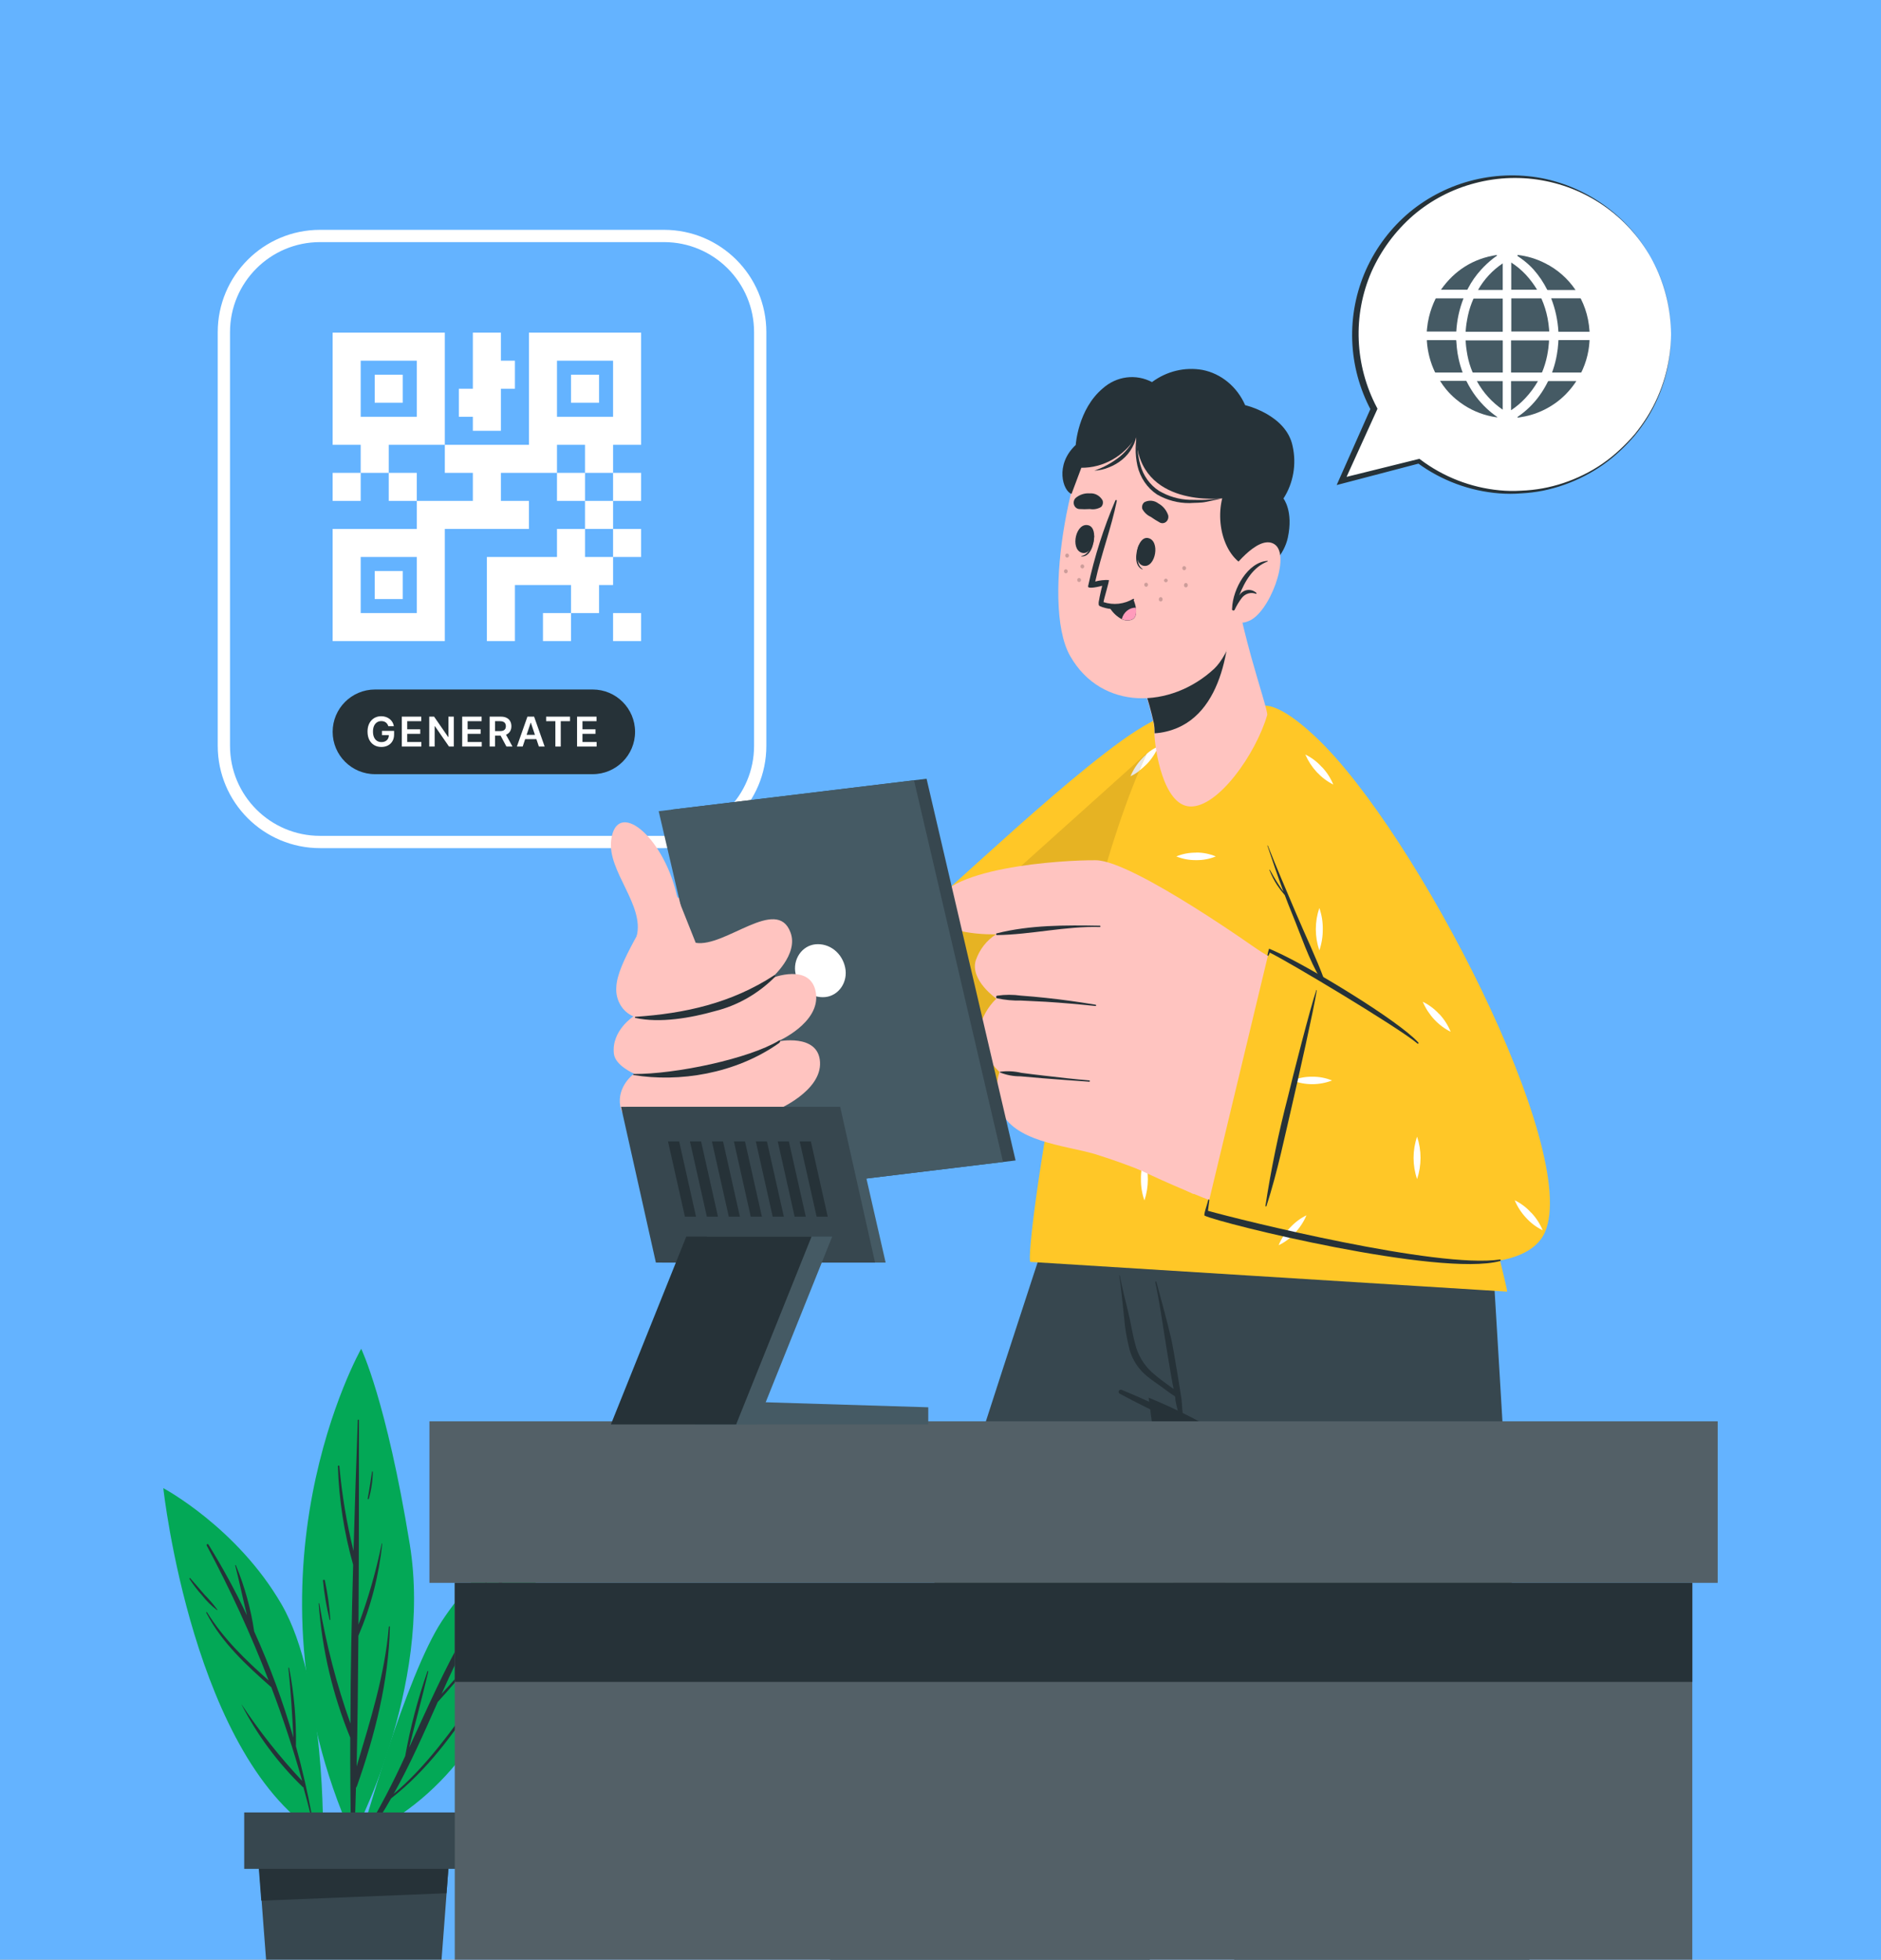
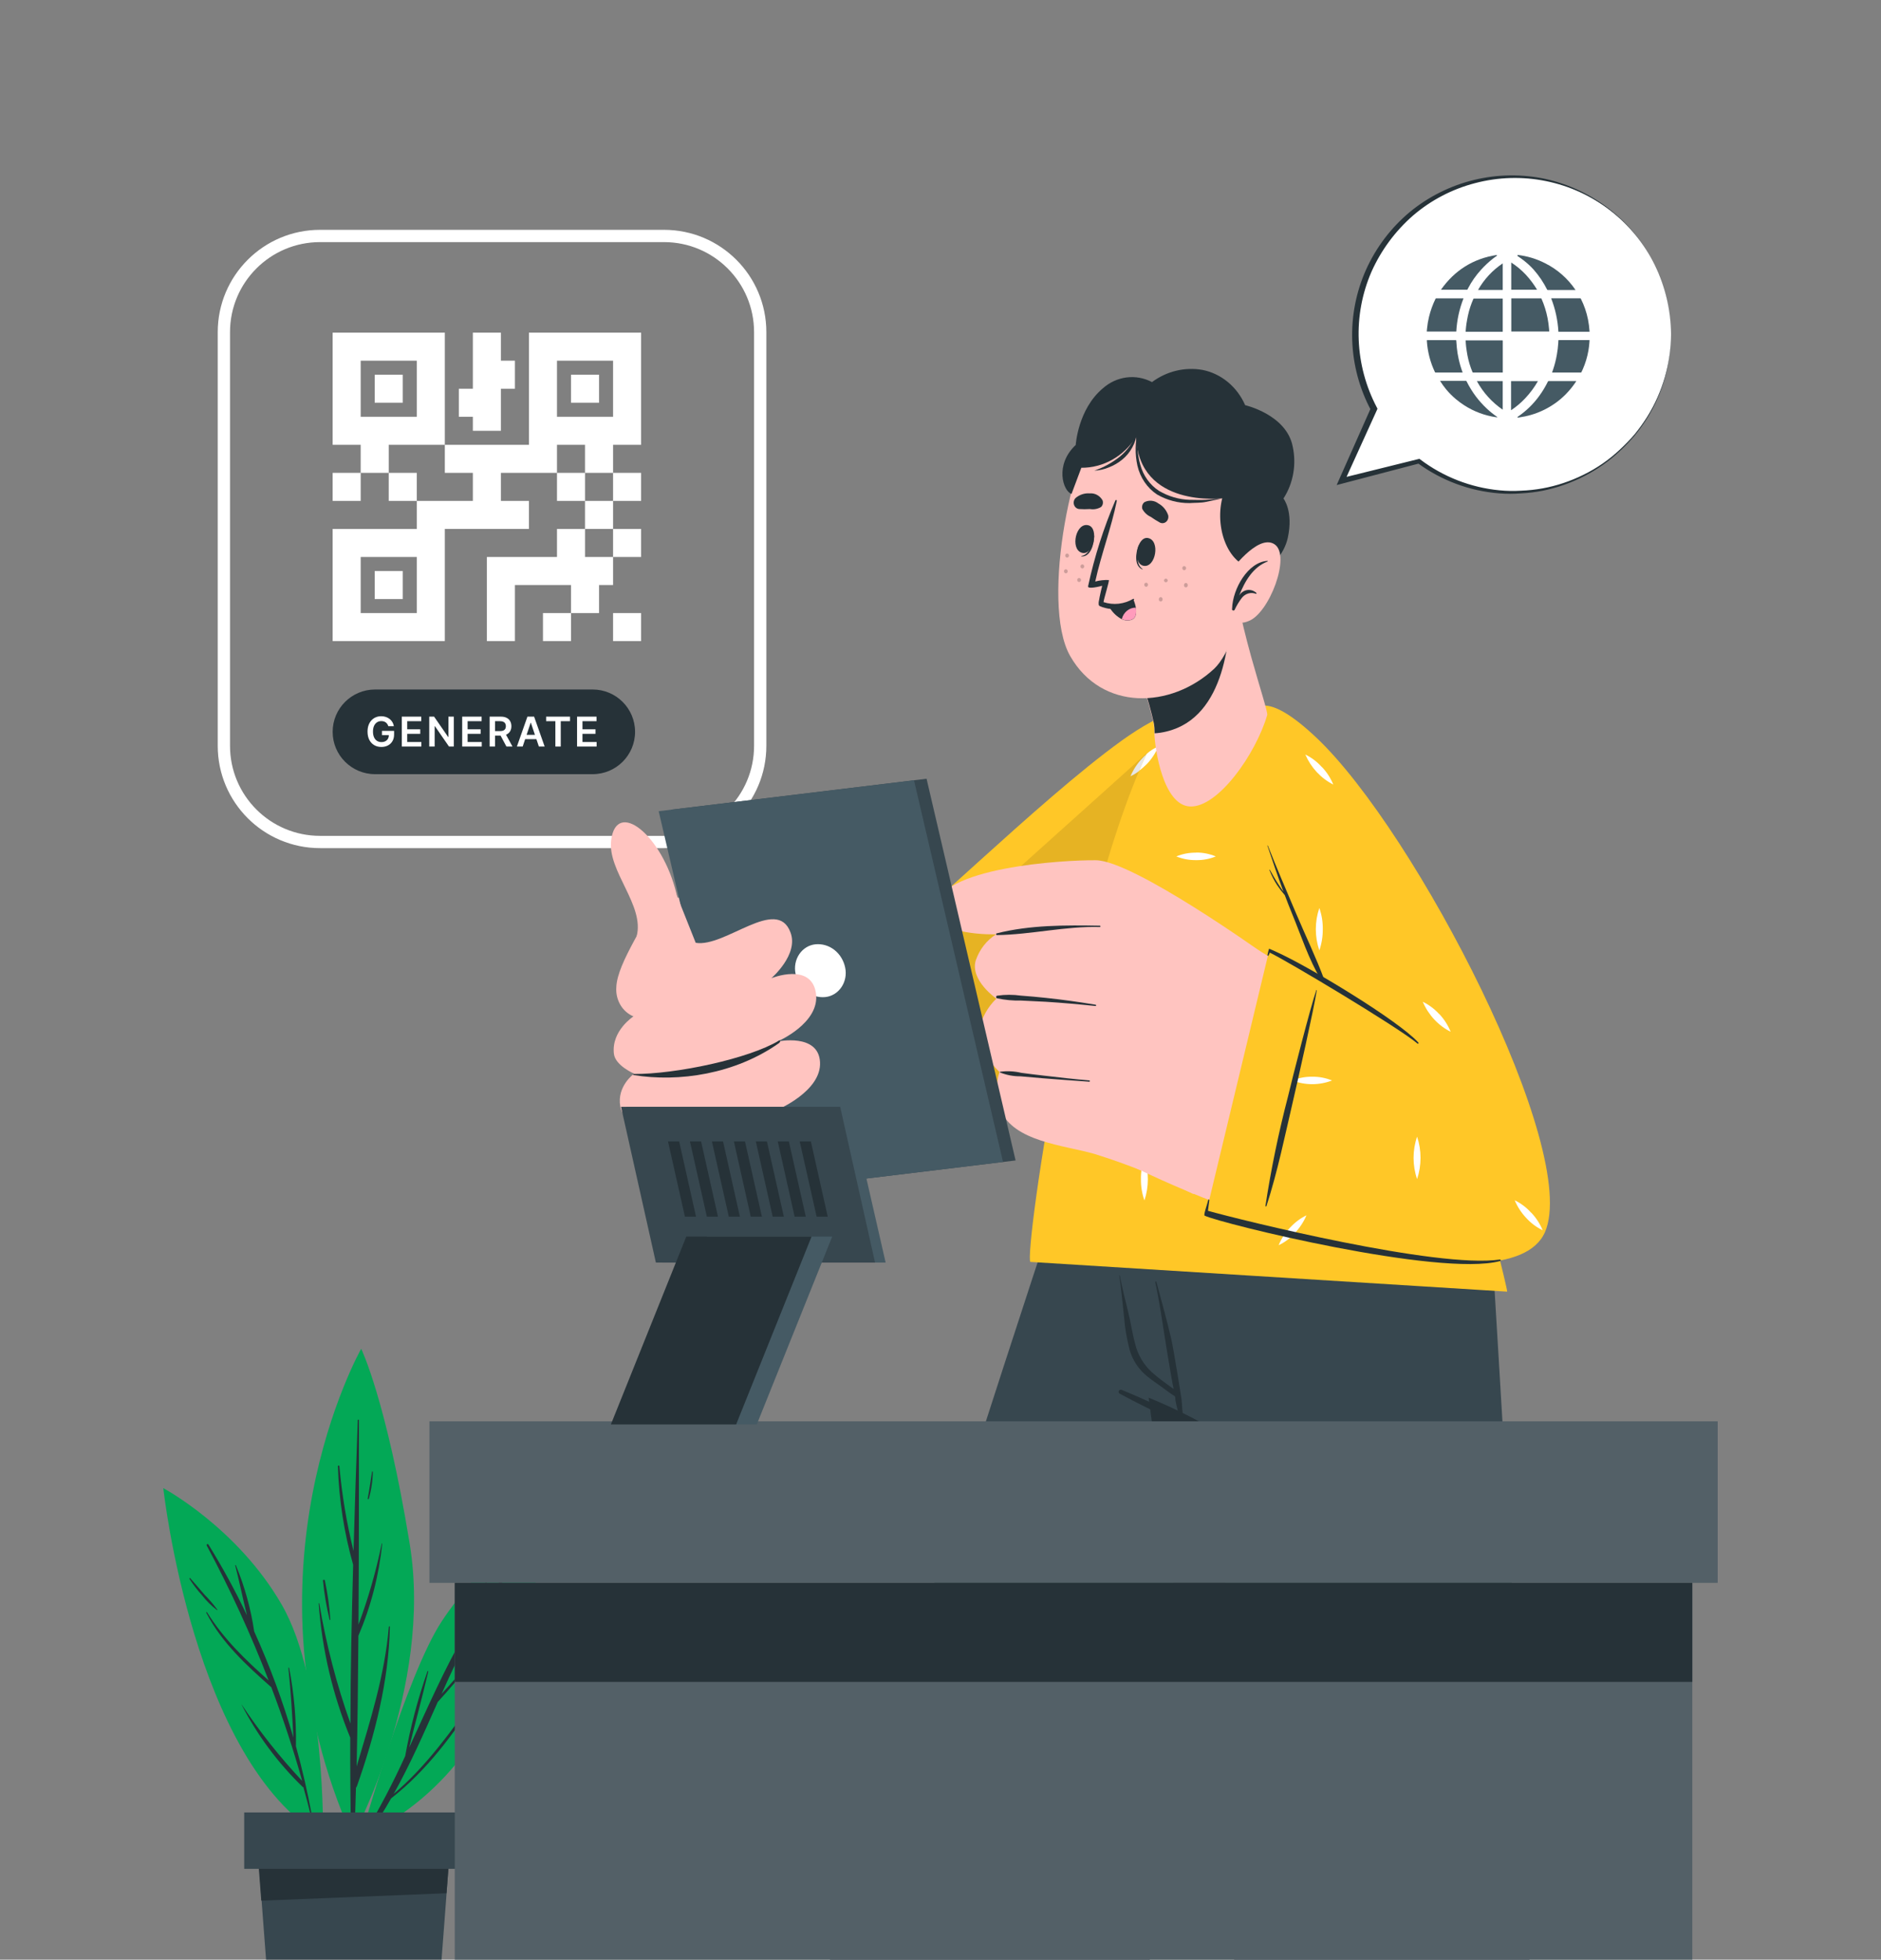
<svg xmlns="http://www.w3.org/2000/svg" width="311" height="324" viewBox="0 0 311 324" fill="none">
  <rect x="0" y="0" width="311" height="324" fill="#808080" stroke="none" />
  <g clip-path="url(#clip0_57_7599)">
-     <rect width="326" height="328" transform="translate(-4 -4)" fill="#64B3FF" />
    <path d="M144.181 450.17H201.11C201.11 450.17 189.641 324.952 190.085 322.768C190.651 319.963 194.021 307.295 198.495 290.743C199.843 285.552 201.406 280.005 202.983 274.242C207.215 258.668 211.905 241.633 215.976 226.82C222.094 204.632 226.852 187.395 226.852 187.395H178.616C178.616 187.395 172.996 204.175 165.907 226.021C154.356 261.562 138.952 310.354 137.415 322.235C134.962 341.402 144.181 450.17 144.181 450.17Z" fill="#37474F" />
    <path d="M183.992 187C187.319 211.971 193.64 258.808 198.264 292.783C209.008 251.611 226.381 187 226.381 187H183.992Z" fill="#263238" />
    <path d="M180.377 187.395C180.377 187.395 181.473 209.043 186.709 226.202C187.137 227.619 187.591 229.01 188.045 230.35C192.847 232.181 197.462 234.424 201.831 237.052C201.831 237.052 202.379 254.477 202.94 273.912C203.541 295.636 204.182 319.864 204.049 324.998C203.568 344.231 206.587 449.955 206.587 449.955L263 450.17C263 450.17 252.794 332.104 252.874 325.061C252.981 313.68 250.136 263.695 247.945 227.201C246.609 204.719 245.5 187.395 245.5 187.395H180.377Z" fill="#37474F" />
    <path d="M185.475 229.809C191.086 232.088 196.482 234.836 201.605 238.02C201.649 238.043 201.683 238.081 201.698 238.128C201.713 238.174 201.708 238.224 201.685 238.267C201.662 238.31 201.622 238.343 201.575 238.357C201.527 238.372 201.476 238.368 201.431 238.345C195.992 235.747 190.433 233.304 185.141 230.433C185.099 230.412 185.061 230.382 185.031 230.347C185 230.312 184.977 230.271 184.963 230.227C184.949 230.183 184.944 230.136 184.948 230.09C184.952 230.044 184.965 230 184.987 229.959C185.009 229.918 185.039 229.881 185.076 229.852C185.112 229.822 185.154 229.8 185.199 229.786C185.245 229.772 185.292 229.767 185.34 229.771C185.387 229.775 185.433 229.788 185.475 229.809Z" fill="#263238" />
    <path d="M185.154 210.932C185.528 212.881 186.01 214.83 186.491 216.752C186.972 218.675 187.199 220.429 187.693 222.222C188.114 223.968 189.041 225.56 190.366 226.808C191.101 227.471 191.903 228.108 192.691 228.666C193.106 228.991 193.56 229.303 194.028 229.641C194.028 229.381 193.934 229.121 193.881 228.848C193.747 228.108 193.613 227.367 193.493 226.64C193.213 224.989 192.932 223.352 192.678 221.702C192.17 218.467 191.702 215.206 191.008 211.997C191.008 211.867 191.181 211.815 191.208 211.997C192.037 215.167 192.959 218.311 193.68 221.508C194.028 223.08 195.297 230.836 195.351 231.382C195.404 231.927 195.458 232.512 195.484 233.084C195.558 233.662 195.558 234.247 195.484 234.825C195.473 234.85 195.454 234.871 195.43 234.885C195.406 234.9 195.379 234.908 195.351 234.908C195.323 234.908 195.295 234.9 195.271 234.885C195.248 234.871 195.229 234.85 195.217 234.825C194.974 234.285 194.803 233.718 194.709 233.136C194.562 232.59 194.429 232.031 194.335 231.46C194.335 231.265 194.335 231.057 194.242 230.849C193.453 230.381 192.718 229.771 191.983 229.251C191.248 228.731 190.393 228.147 189.644 227.536C188.253 226.403 187.251 224.885 186.771 223.184C186.292 221.36 185.979 219.5 185.836 217.623C185.582 215.414 185.395 213.205 185.087 211.01C184.954 210.815 185.128 210.815 185.154 210.932Z" fill="#263238" />
    <path d="M59.683 303.719C59.683 303.719 67.114 277.055 73.051 268.04C78.988 259.025 90.025 248.99 90.025 248.99C90.025 248.99 89.779 290.105 59.683 303.719Z" fill="#03A856" />
    <path d="M60.22 303.264C62.722 299.089 64.984 294.774 66.995 290.342C67.844 285.575 69.078 280.885 70.683 276.318C70.683 276.236 70.829 276.318 70.811 276.373C69.827 280.58 68.68 284.759 67.642 288.958C70.638 282.465 73.488 275.899 77.058 269.761C77.882 266.797 79.037 263.935 80.5 261.229C80.5 261.147 80.673 261.229 80.637 261.274C79.732 263.349 78.956 265.478 78.314 267.649C79.999 264.913 81.886 262.307 83.96 259.854C84.088 259.699 84.352 259.854 84.225 260.027C79.444 266.128 76.147 273.058 73.015 280.061C76.387 276.4 79.5 272.508 82.33 268.414C82.33 268.414 82.421 268.414 82.394 268.459C79.432 273.051 76.08 277.381 72.377 281.399C70.091 286.544 67.824 291.708 65.092 296.598C70.556 291.999 74.727 286.034 78.879 280.288C78.97 280.161 79.17 280.288 79.079 280.425C74.936 286.736 70.638 292.673 64.664 297.344C63.454 299.498 62.122 301.58 60.675 303.582C60.624 303.607 60.568 303.617 60.511 303.613C60.455 303.608 60.401 303.589 60.355 303.556C60.308 303.524 60.271 303.479 60.248 303.428C60.224 303.377 60.215 303.32 60.22 303.264Z" fill="#263238" />
    <path d="M58.271 303.755C58.271 303.755 71.63 279.168 67.751 255.327C63.871 231.487 59.719 223 59.719 223C59.719 223 38.72 260.081 58.271 303.755Z" fill="#03A856" />
    <path d="M52.789 265.099C53.922 271.857 55.647 278.503 57.943 284.959C57.943 276.208 58.153 267.457 58.389 258.715C56.886 253.405 56.039 247.931 55.867 242.415C55.867 242.26 56.104 242.269 56.113 242.415C56.531 247.143 57.313 251.831 58.453 256.439C58.654 249.22 58.887 242.002 59.154 234.784C59.161 234.763 59.173 234.745 59.191 234.733C59.208 234.72 59.229 234.713 59.25 234.713C59.271 234.713 59.292 234.72 59.309 234.733C59.327 234.745 59.339 234.763 59.346 234.784C59.346 246.057 59.346 257.331 59.273 268.605C60.899 264.246 62.183 259.767 63.116 255.209C63.116 255.164 63.197 255.209 63.197 255.209C62.659 260.46 61.33 265.6 59.255 270.453C59.2 277.665 59.127 284.868 58.963 292.072C61.221 284.431 63.616 277.019 64.29 268.951C64.296 268.932 64.308 268.917 64.323 268.905C64.339 268.894 64.358 268.888 64.377 268.888C64.396 268.888 64.415 268.894 64.43 268.905C64.446 268.917 64.457 268.932 64.463 268.951C64.281 277.884 61.977 286.945 58.999 295.359C58.966 295.438 58.917 295.51 58.854 295.568C58.781 298.2 58.708 300.841 58.617 303.473C58.617 303.55 58.586 303.624 58.532 303.679C58.477 303.733 58.403 303.764 58.326 303.764C58.248 303.764 58.174 303.733 58.12 303.679C58.065 303.624 58.034 303.55 58.034 303.473C57.937 298.082 57.895 292.691 57.907 287.3C55.007 280.228 53.246 272.74 52.689 265.117C52.689 265.053 52.78 265.035 52.789 265.099Z" fill="#263238" />
    <path d="M53.709 261.301C54.167 263.441 54.471 265.611 54.62 267.794C54.62 267.867 54.511 267.876 54.493 267.794C53.974 265.665 53.609 263.501 53.4 261.32C53.4 261.165 53.673 261.138 53.709 261.301Z" fill="#263238" />
    <path d="M61.513 243.325C61.513 243.252 61.64 243.28 61.64 243.325C61.621 244.842 61.397 246.349 60.976 247.806C60.972 247.818 60.966 247.829 60.958 247.838C60.95 247.848 60.941 247.856 60.93 247.862C60.919 247.868 60.907 247.872 60.894 247.873C60.882 247.874 60.869 247.873 60.857 247.869C60.845 247.866 60.834 247.86 60.825 247.852C60.815 247.844 60.807 247.834 60.801 247.823C60.795 247.812 60.791 247.8 60.79 247.788C60.789 247.775 60.79 247.763 60.794 247.751C61.085 246.294 61.267 244.81 61.513 243.325Z" fill="#263238" />
    <path d="M53.399 303.755C53.399 303.755 53.937 278.057 46.579 265.308C39.221 252.559 27 246.048 27 246.048C27 246.048 31.927 291.316 53.399 303.755Z" fill="#03A856" />
    <path d="M39.941 281.809C42.92 286.295 46.27 290.523 49.957 294.448C48.491 289.203 46.779 284.04 44.858 278.967C40.733 275.325 36.662 271.6 34.103 266.647C34.094 266.63 34.091 266.61 34.096 266.591C34.101 266.572 34.114 266.556 34.131 266.546C34.148 266.537 34.168 266.534 34.186 266.539C34.205 266.544 34.221 266.557 34.231 266.574C36.963 270.963 40.605 274.469 44.421 277.847C41.469 270.203 38.048 262.749 34.176 255.528C34.159 255.491 34.156 255.449 34.169 255.41C34.181 255.371 34.207 255.338 34.243 255.317C34.278 255.297 34.32 255.29 34.36 255.299C34.4 255.307 34.435 255.331 34.458 255.364C36.799 259.146 38.927 263.056 40.833 267.075C40.15 264.343 39.594 261.529 38.884 258.806C38.889 258.794 38.897 258.784 38.908 258.777C38.918 258.77 38.931 258.766 38.943 258.766C38.956 258.766 38.968 258.77 38.979 258.777C38.99 258.784 38.998 258.794 39.002 258.806C40.454 262.311 41.47 265.981 42.026 269.734C44.603 275.424 46.77 281.291 48.51 287.291C48.318 283.448 48.081 279.614 47.681 275.78C47.681 275.707 47.799 275.689 47.808 275.78C48.631 280.04 49.007 284.374 48.928 288.711C49.985 292.536 50.874 296.4 51.596 300.303C51.596 300.404 51.46 300.458 51.433 300.349C51.041 298.71 50.604 297.089 50.158 295.477C50.158 295.477 50.103 295.477 50.076 295.477C45.972 291.517 42.547 286.908 39.941 281.836V281.809Z" fill="#263238" />
    <path d="M31.444 260.928C32.264 261.839 33.02 262.75 33.812 263.66C34.58 264.432 35.289 265.26 35.934 266.137C35.94 266.146 35.944 266.157 35.943 266.168C35.942 266.179 35.937 266.189 35.929 266.197C35.922 266.204 35.911 266.209 35.901 266.21C35.89 266.211 35.879 266.207 35.87 266.201C34.949 265.507 34.124 264.692 33.42 263.779C32.647 262.928 31.947 262.014 31.326 261.047C31.28 260.946 31.39 260.865 31.444 260.928Z" fill="#263238" />
    <path d="M74.389 305.64L73.478 317.797L70.665 354.55H46.314L43.519 317.797L42.608 305.64H74.48H74.389Z" fill="#37474F" />
    <path d="M74.39 305.64L73.825 313.025L43.2 314.255L42.545 305.64H74.417H74.39Z" fill="#263238" />
    <path d="M40.377 308.991H76.557V299.666H40.377V308.991Z" fill="#37474F" />
    <path fill-rule="evenodd" clip-rule="evenodd" d="M109.79 40.03H52.916C44.695 40.03 38.03 46.695 38.03 54.916V123.312C38.03 131.533 44.695 138.198 52.916 138.198H109.79C118.012 138.198 124.676 131.533 124.676 123.312V54.916C124.676 46.695 118.012 40.03 109.79 40.03ZM52.916 38C43.574 38 36 45.574 36 54.916V123.312C36 132.654 43.574 140.228 52.916 140.228H109.79C119.133 140.228 126.706 132.654 126.706 123.312V54.916C126.706 45.574 119.133 38 109.79 38H52.916Z" fill="white" />
    <path d="M55 55V73.546H59.636V78.182H64.273V73.546H73.546V55H55ZM73.546 73.546V78.182H78.182V82.818H68.909V87.454H55V106H73.546V87.454H87.455V82.818H82.818V78.182H92.091V73.546H96.727V78.182H101.364V73.546H106V55H87.455V73.546H73.546ZM101.364 78.182V82.818H106V78.182H101.364ZM101.364 82.818H96.727V87.454H101.364V82.818ZM101.364 87.454V92.091H106V87.454H101.364ZM101.364 92.091H96.727V87.454H92.091V92.091H80.5V106H85.136V96.727H94.409V101.364H99.046V96.727H101.364V92.091ZM94.409 101.364H89.773V106H94.409V101.364ZM96.727 82.818V78.182H92.091V82.818H96.727ZM68.909 82.818V78.182H64.273V82.818H68.909ZM59.636 78.182H55V82.818H59.636V78.182ZM78.182 55V64.273H75.864V68.909H78.182V71.227H82.818V64.273H85.136V59.636H82.818V55H78.182ZM59.636 59.636H68.909V68.909H59.636V59.636ZM92.091 59.636H101.364V68.909H92.091V59.636ZM61.955 61.955V66.591H66.591V61.955H61.955ZM94.409 61.955V66.591H99.046V61.955H94.409ZM59.636 92.091H68.909V101.364H59.636V92.091ZM61.955 94.409V99.046H66.591V94.409H61.955ZM101.364 101.364V106H106V101.364H101.364Z" fill="white" />
    <path d="M55 121C55 117.134 58.139 114 62.011 114H97.99C101.861 114 105 117.134 105 121C105 124.866 101.861 128 97.99 128H62.011C58.139 128 55 124.866 55 121Z" fill="#263238" />
    <path d="M95.409 123.432V118.488H98.625V119.239H96.305V120.581H98.458V121.332H96.305V122.682H98.644V123.432H95.409Z" fill="white" />
    <path d="M90.296 119.239V118.488H94.241V119.239H92.713V123.432H91.824V119.239H90.296Z" fill="white" />
    <path d="M86.418 123.432H85.462L87.203 118.488H88.309L90.052 123.432H89.096L87.775 119.502H87.737L86.418 123.432ZM86.45 121.494H89.057V122.213H86.45V121.494Z" fill="white" />
    <path d="M80.954 123.432V118.488H82.808C83.188 118.488 83.507 118.554 83.764 118.686C84.023 118.818 84.219 119.003 84.351 119.241C84.484 119.478 84.551 119.754 84.551 120.07C84.551 120.387 84.484 120.662 84.349 120.895C84.215 121.127 84.018 121.306 83.757 121.434C83.496 121.559 83.176 121.622 82.796 121.622H81.476V120.878H82.675C82.898 120.878 83.079 120.848 83.221 120.787C83.363 120.724 83.467 120.633 83.535 120.514C83.604 120.393 83.639 120.245 83.639 120.07C83.639 119.894 83.604 119.744 83.535 119.621C83.466 119.495 83.36 119.4 83.219 119.336C83.077 119.27 82.894 119.237 82.671 119.237H81.85V123.432H80.954ZM83.508 121.192L84.732 123.432H83.733L82.531 121.192H83.508Z" fill="white" />
    <path d="M76.417 123.432V118.488H79.632V119.239H77.312V120.581H79.466V121.332H77.312V122.682H79.652V123.432H76.417Z" fill="white" />
    <path d="M75.033 118.488V123.432H74.236L71.907 120.065H71.866V123.432H70.97V118.488H71.772L74.099 121.858H74.142V118.488H75.033Z" fill="white" />
    <path d="M66.433 123.432V118.488H69.648V119.239H67.328V120.581H69.482V121.332H67.328V122.682H69.668V123.432H66.433Z" fill="white" />
    <path d="M64.205 120.067C64.165 119.936 64.11 119.82 64.039 119.717C63.97 119.612 63.886 119.523 63.788 119.449C63.691 119.375 63.58 119.319 63.455 119.282C63.329 119.244 63.192 119.224 63.044 119.224C62.779 119.224 62.542 119.291 62.334 119.425C62.127 119.558 61.964 119.755 61.844 120.014C61.727 120.271 61.668 120.585 61.668 120.955C61.668 121.329 61.727 121.645 61.844 121.904C61.962 122.163 62.125 122.36 62.334 122.495C62.544 122.629 62.787 122.696 63.063 122.696C63.315 122.696 63.532 122.648 63.715 122.551C63.9 122.454 64.043 122.318 64.143 122.141C64.243 121.962 64.292 121.753 64.292 121.513L64.495 121.544H63.153V120.844H65.159V121.438C65.159 121.861 65.069 122.228 64.889 122.537C64.708 122.846 64.46 123.084 64.145 123.251C63.83 123.417 63.468 123.5 63.059 123.5C62.603 123.5 62.203 123.398 61.859 123.193C61.516 122.987 61.248 122.695 61.055 122.317C60.864 121.937 60.768 121.486 60.768 120.965C60.768 120.566 60.824 120.209 60.937 119.895C61.051 119.582 61.21 119.315 61.415 119.096C61.619 118.876 61.859 118.708 62.134 118.594C62.409 118.478 62.709 118.42 63.032 118.42C63.306 118.42 63.561 118.461 63.797 118.541C64.034 118.62 64.244 118.733 64.427 118.879C64.613 119.026 64.765 119.199 64.884 119.401C65.003 119.602 65.081 119.824 65.118 120.067H64.205Z" fill="white" />
    <path d="M276.287 55.279C276.288 60.115 274.945 64.856 272.408 68.973C269.871 73.09 266.239 76.421 261.919 78.595C257.599 80.768 252.76 81.698 247.942 81.281C243.124 80.863 238.516 79.115 234.634 76.232L221.857 79.5L227.145 67.59C225.289 64.093 224.252 60.218 224.115 56.26C223.978 52.303 224.743 48.366 226.353 44.748C227.963 41.13 230.375 37.925 233.407 35.378C236.438 32.831 240.01 31.006 243.852 30.044C247.693 29.082 251.703 29.006 255.578 29.823C259.452 30.64 263.09 32.329 266.216 34.761C269.341 37.192 271.873 40.303 273.617 43.858C275.362 47.413 276.275 51.319 276.287 55.279Z" fill="white" />
    <path d="M241.974 49.326C241.286 51.081 240.882 52.935 240.778 54.818H235.908V54.683C235.922 54.557 235.935 54.433 235.946 54.31C236.006 53.663 236.114 53.023 236.268 52.392C236.52 51.357 236.882 50.352 237.349 49.395C237.358 49.372 237.374 49.353 237.396 49.34C237.417 49.328 237.442 49.322 237.466 49.326H241.962H241.974Z" fill="#455A64" />
    <path d="M241.825 61.593H237.358C237.334 61.596 237.31 61.59 237.29 61.577C237.27 61.564 237.255 61.544 237.248 61.522C236.487 59.924 236.037 58.197 235.919 56.432C235.921 56.413 235.921 56.394 235.919 56.376V56.241C235.943 56.239 235.967 56.239 235.991 56.241H240.687C240.775 56.241 240.77 56.241 240.775 56.328C240.806 56.719 240.831 57.111 240.869 57.5C240.931 58.119 241.031 58.734 241.168 59.341C241.33 60.084 241.542 60.815 241.805 61.528C241.811 61.544 241.816 61.564 241.825 61.593Z" fill="#455A64" />
    <path d="M260.621 63.009L260.583 63.075C260.204 63.654 259.78 64.204 259.315 64.718C258.756 65.349 258.135 65.922 257.461 66.429C256.156 67.414 254.681 68.153 253.11 68.607C252.5 68.781 251.878 68.914 251.249 69.005C251.188 69.005 251.128 69.025 251.067 69.034H250.959L250.856 68.969L250.975 68.884C252.335 67.956 253.524 66.8 254.491 65.466C255.04 64.713 255.522 63.914 255.932 63.077C255.939 63.054 255.954 63.035 255.975 63.022C255.995 63.01 256.018 63.004 256.042 63.007H260.615L260.621 63.009Z" fill="#455A64" />
    <path d="M256.15 54.813H249.874V49.33H249.946H254.775C254.796 49.327 254.818 49.332 254.836 49.344C254.854 49.356 254.866 49.374 254.871 49.395C255.323 50.423 255.658 51.499 255.872 52.601C255.983 53.177 256.064 53.759 256.112 54.343C256.123 54.499 256.137 54.654 256.15 54.813Z" fill="#455A64" />
-     <path d="M256.112 56.276C256.112 56.407 256.112 56.537 256.094 56.665C256.067 56.971 256.044 57.277 256.002 57.58C255.943 58.001 255.878 58.421 255.795 58.837C255.608 59.753 255.336 60.65 254.981 61.514C254.976 61.54 254.961 61.562 254.94 61.577C254.918 61.592 254.892 61.599 254.866 61.595H249.835V56.276H256.112Z" fill="#455A64" />
    <path d="M248.457 49.362V54.849H242.326C242.326 54.71 242.34 54.575 242.356 54.44C242.385 54.132 242.412 53.824 242.459 53.518C242.535 53.053 242.614 52.588 242.715 52.127C242.92 51.2 243.216 50.297 243.601 49.429C243.607 49.407 243.621 49.389 243.64 49.376C243.659 49.364 243.682 49.359 243.705 49.362H248.457Z" fill="#455A64" />
    <path d="M248.464 56.351C248.464 58.073 248.464 59.797 248.464 61.522V61.594H243.565C243.541 61.597 243.518 61.591 243.498 61.578C243.478 61.565 243.464 61.545 243.457 61.522C243.084 60.63 242.804 59.702 242.623 58.752C242.531 58.264 242.461 57.772 242.398 57.279C242.358 56.958 242.349 56.632 242.326 56.308C242.326 56.308 242.326 56.29 242.326 56.275H242.398H248.383C248.45 56.272 248.464 56.29 248.464 56.351Z" fill="#455A64" />
    <path d="M262.809 54.849H257.663C257.559 52.955 257.154 51.089 256.465 49.321H261.258C261.281 49.318 261.305 49.323 261.325 49.335C261.346 49.347 261.361 49.365 261.371 49.386C261.919 50.474 262.319 51.631 262.558 52.826C262.683 53.464 262.767 54.11 262.809 54.759C262.809 54.788 262.809 54.818 262.809 54.849Z" fill="#455A64" />
    <path d="M262.809 56.236C262.809 56.359 262.809 56.479 262.791 56.596C262.758 57.06 262.702 57.522 262.622 57.98C262.436 59.044 262.121 60.081 261.685 61.069C261.615 61.229 261.538 61.386 261.46 61.546C261.454 61.562 261.444 61.575 261.43 61.584C261.416 61.593 261.4 61.597 261.383 61.595H256.662H256.613C256.669 61.431 256.725 61.272 256.781 61.112C257.057 60.293 257.268 59.453 257.413 58.601C257.524 57.984 257.599 57.361 257.638 56.735C257.638 56.587 257.656 56.438 257.663 56.285C257.663 56.245 257.676 56.225 257.717 56.229H262.809V56.236Z" fill="#455A64" />
    <path d="M260.48 47.925C260.48 47.933 260.48 47.94 260.48 47.948H255.905C255.883 47.95 255.86 47.945 255.841 47.934C255.821 47.922 255.806 47.905 255.797 47.885C255.199 46.69 254.449 45.577 253.565 44.575C253.043 43.999 252.469 43.472 251.849 43.002C251.544 42.766 251.224 42.552 250.912 42.327L250.86 42.287L250.921 42.244C250.921 42.217 250.905 42.188 250.892 42.148C252.478 42.325 254.019 42.788 255.442 43.512C257.474 44.524 259.209 46.044 260.48 47.925Z" fill="#455A64" />
    <path d="M247.587 68.974C247.544 68.986 247.501 68.993 247.456 68.994C246.962 68.93 246.471 68.834 245.988 68.709C245.087 68.48 244.212 68.156 243.378 67.742C242.425 67.267 241.531 66.681 240.717 65.995C240.136 65.51 239.601 64.975 239.116 64.394C238.754 63.955 238.421 63.493 238.118 63.012C238.11 62.998 238.103 62.984 238.098 62.969H242.369C242.392 62.967 242.414 62.973 242.433 62.985C242.452 62.997 242.467 63.015 242.475 63.037C242.91 63.918 243.426 64.758 244.015 65.545C244.556 66.261 245.158 66.93 245.813 67.544C246.354 68.055 246.934 68.522 247.549 68.94L247.587 68.974Z" fill="#455A64" />
    <path d="M247.522 42.26C247.331 42.399 247.104 42.556 246.885 42.725C246.157 43.294 245.48 43.926 244.862 44.613C244.024 45.531 243.309 46.553 242.735 47.655C242.7 47.725 242.668 47.797 242.628 47.862C242.62 47.873 242.611 47.883 242.6 47.891C242.588 47.898 242.576 47.903 242.562 47.905C242.486 47.905 242.409 47.905 242.338 47.905H238.239C240.521 44.683 243.583 42.748 247.483 42.156L247.456 42.208L247.522 42.26Z" fill="#455A64" />
    <path d="M254.277 63.015C253.7 64.028 253.004 64.969 252.205 65.818C251.497 66.58 250.702 67.254 249.835 67.828V63.015H254.277Z" fill="#455A64" />
    <path d="M248.455 63.015V67.736C246.679 66.521 245.215 64.903 244.184 63.015H248.455Z" fill="#455A64" />
    <path d="M254.138 47.904H249.867V43.408C250.745 43.975 251.55 44.646 252.266 45.407C252.975 46.172 253.602 47.009 254.138 47.904Z" fill="#455A64" />
    <path d="M248.457 43.548V47.943H244.374C245.373 46.179 246.771 44.674 248.457 43.548Z" fill="#455A64" />
    <path d="M276.287 55.279C276.297 60.131 274.961 64.891 272.426 69.029C271.784 70.057 271.078 71.042 270.311 71.98C269.534 72.902 268.7 73.774 267.814 74.593C266.054 76.24 264.071 77.633 261.923 78.728C259.773 79.837 257.481 80.645 255.111 81.129C253.921 81.362 252.716 81.51 251.504 81.573C250.297 81.669 249.084 81.669 247.877 81.573C242.995 81.188 238.317 79.448 234.369 76.549L234.687 76.613L221.931 79.955L221 80.198L221.391 79.32L226.68 67.4V67.844C224.777 64.285 223.715 60.337 223.574 56.304C223.432 52.27 224.216 48.258 225.865 44.575C227.524 40.897 229.993 37.642 233.09 35.055C236.186 32.508 239.817 30.695 243.713 29.75C247.609 28.804 251.668 28.752 255.587 29.597C259.473 30.476 263.113 32.214 266.238 34.685C269.358 37.137 271.883 40.264 273.623 43.83C275.363 47.397 276.274 51.31 276.287 55.279ZM276.287 55.279C276.294 51.326 275.393 47.424 273.653 43.875C271.914 40.325 269.382 37.223 266.253 34.807C263.125 32.391 259.483 30.726 255.609 29.94C251.735 29.154 247.733 29.268 243.91 30.274C240.123 31.25 236.609 33.081 233.64 35.626C230.703 38.188 228.357 41.356 226.765 44.913C225.212 48.477 224.489 52.347 224.649 56.231C224.805 60.112 225.824 63.909 227.632 67.347L227.748 67.569L227.653 67.802L222.238 79.722L221.698 79.077L234.507 75.904L234.676 75.851L234.824 75.968C238.633 78.846 243.166 80.611 247.919 81.066C249.103 81.182 250.295 81.203 251.483 81.129C252.675 81.087 253.863 80.959 255.037 80.748C257.388 80.319 259.667 79.56 261.807 78.496C263.968 77.443 265.961 76.074 267.719 74.434C268.601 73.627 269.435 72.769 270.215 71.864C270.98 70.931 271.686 69.953 272.331 68.934C274.886 64.835 276.256 60.108 276.287 55.279Z" fill="#263238" />
    <path d="M194.779 138.032C188.121 150.459 161.604 188.928 153.26 190.204C144.578 191.537 112.572 188.6 106.736 181.223C103.881 177.619 108.495 146.674 112.93 148.403C117.366 150.131 144.747 157.226 148.266 156.673C151.785 156.119 180.156 126.655 190.618 120.305C208.654 109.347 198.372 131.321 194.779 138.032Z" fill="#FFC4C0" />
    <path d="M119.968 149.386L113.215 187.73C113.215 187.73 145.274 194.768 154.724 191.808C164.174 188.848 190.597 148.561 198.309 132.631C206.021 116.701 199.278 112.51 185.445 122.463C171.612 132.417 149.446 154.639 147.286 154.741C145.127 154.842 119.968 149.386 119.968 149.386Z" fill="#FFC727" />
    <path d="M188.806 125.434C188.011 126.272 187.367 127.26 186.909 128.349C187.927 127.862 188.85 127.172 189.627 126.316C190.426 125.479 191.072 124.491 191.534 123.401C190.515 123.892 189.59 124.582 188.806 125.434ZM119.641 183.866C118.527 183.847 117.419 184.054 116.375 184.476C117.417 184.907 118.526 185.118 119.641 185.097C120.76 185.115 121.872 184.904 122.918 184.476C121.873 184.042 120.762 183.819 119.641 183.821V183.866ZM172.033 172.41C170.915 172.392 169.804 172.599 168.757 173.02C169.802 173.45 170.914 173.661 172.033 173.642H172.465C172.729 173.269 173.024 172.885 173.298 172.512C172.834 172.399 172.455 172.376 172.033 172.365V172.41ZM149.214 181.595C148.456 183.859 148.456 186.336 149.214 188.6C149.61 187.482 149.806 186.294 149.793 185.097C149.817 183.886 149.62 182.681 149.214 181.55V181.595ZM176.068 144.121C175.67 145.238 175.477 146.427 175.5 147.623C175.483 148.818 175.676 150.006 176.068 151.125C176.469 150.009 176.666 148.82 176.648 147.623C176.679 146.411 176.482 145.204 176.068 144.076V144.121ZM188.806 125.434C188.011 126.272 187.367 127.26 186.909 128.349C187.927 127.862 188.85 127.172 189.627 126.316C190.426 125.479 191.072 124.491 191.534 123.401C190.515 123.892 189.59 124.582 188.806 125.434ZM154.324 157.068C153.517 157.897 152.87 158.887 152.417 159.983C153.437 159.49 154.36 158.792 155.135 157.927C155.941 157.097 156.589 156.107 157.042 155.012C156.029 155.485 155.108 156.155 154.324 156.989V157.068ZM121.959 149.894L121.664 150.188C120.861 151.018 120.217 152.008 119.768 153.102C120.787 152.608 121.71 151.91 122.486 151.046C122.739 150.764 122.992 150.47 123.223 150.165L121.959 149.894ZM134.907 168.795C134.13 167.937 133.208 167.247 132.189 166.761C132.647 167.853 133.294 168.842 134.096 169.676C134.876 170.532 135.798 171.226 136.814 171.721C136.355 170.626 135.708 169.634 134.907 168.795ZM172.076 172.365C170.957 172.347 169.846 172.554 168.799 172.975C169.844 173.405 170.956 173.616 172.076 173.596H172.508C172.771 173.224 173.066 172.84 173.34 172.467C172.834 172.399 172.455 172.376 172.033 172.365H172.076ZM176.111 144.121C175.712 145.238 175.519 146.427 175.542 147.623C175.525 148.818 175.718 150.006 176.111 151.125C176.511 150.009 176.708 148.82 176.69 147.623C176.707 146.408 176.496 145.201 176.068 144.076L176.111 144.121Z" fill="white" />
    <path d="M125.762 170.297C126.31 167.258 128.407 155.102 128.712 152.04C128.712 152.04 128.649 151.972 128.628 152.04C127.806 154.898 125.404 166.829 124.856 169.868C123.616 175.906 122.684 182.012 122.064 188.159C122.064 188.26 122.212 188.328 122.244 188.159C123.792 182.318 124.688 176.273 125.762 170.297Z" fill="#263238" />
    <path opacity="0.1" d="M198.309 132.62C190.597 148.561 164.195 188.837 154.724 191.797C147.56 194.056 127.459 190.554 118.114 188.724L197.845 117.119C202.333 117.526 203.039 122.824 198.309 132.62Z" fill="black" />
    <path d="M170.358 208.642L249.194 213.557C249.089 211.839 236.763 163.35 227.892 144.889C216.524 121.221 211.478 117.605 208.107 116.396C203.787 114.849 194.927 114.86 192.304 119.334C178.228 143.511 169.284 207.569 170.358 208.642Z" fill="#FFC727" />
    <path d="M189.574 124.655C189.153 125.559 188.742 126.474 188.342 127.445C188.79 127.096 189.219 126.719 189.627 126.316C190.425 125.479 191.072 124.491 191.534 123.401C190.824 123.707 190.163 124.13 189.574 124.655ZM213.3 202.97C212.502 203.805 211.859 204.794 211.403 205.885C212.423 205.401 213.346 204.71 214.121 203.852C214.917 203.013 215.564 202.025 216.028 200.937C215.009 201.428 214.084 202.118 213.3 202.97ZM189.574 124.655C189.153 125.559 188.742 126.474 188.342 127.445C188.79 127.096 189.219 126.719 189.627 126.316C190.425 125.479 191.072 124.491 191.534 123.401C190.824 123.707 190.163 124.13 189.574 124.655ZM235.877 165.948C235.68 165.829 235.475 165.723 235.266 165.632C235.561 166.373 235.958 167.063 236.446 167.676C236.256 167.1 236.045 166.513 235.877 165.948ZM218.546 126.801C218.242 126.475 217.922 126.166 217.588 125.875C217.058 125.417 216.473 125.037 215.849 124.745C216.305 125.839 216.952 126.829 217.756 127.66C218.345 128.294 219.007 128.845 219.726 129.298C219.964 129.456 220.215 129.592 220.474 129.705C220.011 128.614 219.356 127.628 218.546 126.801ZM197.191 166.343C196.415 165.482 195.492 164.788 194.473 164.298C195.427 166.484 197.068 168.24 199.109 169.258C198.645 168.16 197.995 167.164 197.191 166.321V166.343ZM216.977 178.048C215.861 178.028 214.752 178.239 213.711 178.669C215.825 179.482 218.138 179.482 220.253 178.669C219.21 178.23 218.097 178.012 216.977 178.025V178.048ZM197.75 140.98C196.634 140.96 195.525 141.171 194.484 141.601C195.528 142.018 196.635 142.225 197.75 142.212C198.865 142.234 199.973 142.027 201.016 141.601C199.975 141.165 198.867 140.946 197.75 140.957V140.98ZM189.216 191.469C188.814 192.586 188.617 193.775 188.637 194.972C188.625 196.168 188.821 197.355 189.216 198.474C189.974 196.21 189.974 193.733 189.216 191.469ZM234.318 187.956C233.541 190.22 233.541 192.707 234.318 194.972C235.076 192.704 235.076 190.224 234.318 187.956ZM218.135 150.131C217.362 152.392 217.362 154.875 218.135 157.136C218.522 156.015 218.715 154.828 218.704 153.633C218.722 152.438 218.529 151.25 218.135 150.131Z" fill="white" />
    <path d="M221.296 127.163C241.219 153.419 262.985 197.039 252.323 205.478C242.588 213.183 208.938 203.4 187.973 193.198C183.991 191.266 202.428 153.554 206.473 156.096C210.733 158.828 215.149 161.269 219.695 163.406C220.843 163.812 214.828 155.023 208.675 134.348C202.333 113.346 209.876 112.148 221.296 127.163Z" fill="#FFC4C0" />
    <path d="M154.556 150.289C154.314 154.808 164.691 154.481 164.691 154.481C163.129 155.461 161.937 156.995 161.32 158.819C160.371 162.084 164.733 165.112 164.733 165.112C163.309 166.486 162.306 168.29 161.857 170.286C161.246 173.517 165.249 177.234 165.249 177.234C164.601 179.273 164.654 181.492 165.397 183.493C167.599 188.758 175.848 189.334 180.894 190.769C186.533 192.516 192.033 194.745 197.34 197.435L208.823 157.622C208.823 157.622 187.394 142.279 181.2 142.234C175.995 142.166 154.925 143.375 154.556 150.289Z" fill="#FFC4C0" />
    <path d="M164.775 154.322C170.338 152.921 176.195 152.955 181.853 153.057C181.979 153.057 181.969 153.272 181.853 153.272C176.237 153.102 170.433 154.537 164.817 154.605C164.786 154.602 164.757 154.589 164.734 154.567C164.712 154.544 164.697 154.514 164.692 154.481C164.687 154.449 164.692 154.415 164.708 154.386C164.723 154.357 164.746 154.335 164.775 154.322Z" fill="#263238" />
    <path d="M164.911 164.615C166.201 164.434 167.508 164.434 168.799 164.615C170.179 164.716 171.548 164.841 172.918 164.987C175.671 165.281 178.41 165.658 181.135 166.117C181.262 166.117 181.262 166.343 181.135 166.332C178.396 166.049 175.657 165.801 172.907 165.631C171.527 165.552 170.158 165.485 168.777 165.428C167.477 165.461 166.176 165.339 164.9 165.067C164.845 165.065 164.792 165.04 164.753 164.996C164.714 164.953 164.694 164.895 164.695 164.835C164.696 164.775 164.72 164.718 164.76 164.677C164.801 164.635 164.855 164.613 164.911 164.615Z" fill="#263238" />
    <path d="M165.364 177.2C166.531 177.046 167.714 177.108 168.862 177.381C170.116 177.551 171.369 177.698 172.613 177.844C175.12 178.138 177.617 178.432 180.124 178.635C180.145 178.643 180.164 178.657 180.177 178.676C180.19 178.696 180.197 178.719 180.197 178.743C180.197 178.766 180.19 178.79 180.177 178.809C180.164 178.828 180.145 178.842 180.124 178.85C177.575 178.658 175.015 178.5 172.476 178.285L168.715 177.957C167.564 177.965 166.423 177.751 165.343 177.325C165.291 177.302 165.312 177.212 165.364 177.2Z" fill="#263238" />
    <path d="M209.834 157.181L199.52 200.112C199.52 200.112 249.499 217.194 255.431 203.739C261.362 190.283 234.107 137.534 217.662 121.978C201.216 106.421 206.505 129.75 206.937 131.614C208.854 139.896 218.599 161.779 218.599 161.779L209.834 157.181Z" fill="#FFC727" />
    <path d="M218.136 150.131C217.363 152.392 217.363 154.874 218.136 157.135C218.523 156.015 218.716 154.828 218.705 153.633C218.723 152.438 218.53 151.25 218.136 150.131ZM234.298 187.933C233.521 190.198 233.521 192.684 234.298 194.949C235.056 192.681 235.056 190.201 234.298 187.933ZM216.956 178.025C215.841 178.006 214.732 178.217 213.69 178.646C215.805 179.459 218.118 179.459 220.233 178.646C219.195 178.218 218.09 178.007 216.977 178.025H216.956ZM218.526 126.801C217.755 125.939 216.835 125.245 215.819 124.756C216.772 126.939 218.408 128.694 220.444 129.716C219.991 128.624 219.347 127.634 218.547 126.801H218.526ZM253.145 200.496C252.371 199.638 251.452 198.944 250.438 198.451C250.9 199.544 251.546 200.536 252.345 201.377C253.123 202.232 254.045 202.922 255.063 203.411C254.61 202.318 253.966 201.329 253.166 200.496H253.145ZM237.953 167.665C237.173 166.812 236.251 166.123 235.235 165.631C236.177 167.819 237.812 169.576 239.85 170.591C239.404 169.496 238.768 168.503 237.974 167.665H237.953ZM213.28 202.97C212.995 203.309 212.7 203.637 212.437 203.998L213.627 204.315C213.785 204.156 213.954 204.01 214.101 203.851C214.897 203.013 215.544 202.025 216.008 200.937C214.997 201.43 214.079 202.12 213.301 202.97H213.28Z" fill="white" />
    <path d="M210.761 157.26C216.471 159.79 231.315 168.817 234.497 172.365C234.508 172.374 234.518 172.385 234.525 172.398C234.532 172.41 234.536 172.424 234.538 172.439C234.54 172.454 234.539 172.469 234.536 172.483C234.533 172.498 234.526 172.511 234.518 172.523C234.51 172.535 234.499 172.545 234.488 172.552C234.476 172.56 234.462 172.565 234.449 172.567C234.435 172.569 234.421 172.568 234.408 172.565C234.394 172.561 234.382 172.554 234.371 172.546C231.21 169.868 212.837 158.887 209.95 157.508C209.95 157.508 209.792 157.892 209.729 157.994C209.665 158.096 209.549 157.994 209.56 157.904C209.623 157.547 209.711 157.196 209.823 156.853L210.761 157.26Z" fill="#263238" />
    <path d="M213.838 181.798C214.533 178.804 217.251 166.784 217.715 163.722C217.715 163.722 217.651 163.654 217.63 163.722C216.661 166.535 213.658 178.296 212.953 181.301C211.402 187.249 210.156 193.283 209.223 199.377C209.223 199.479 209.371 199.547 209.402 199.377C211.246 193.695 212.457 187.707 213.838 181.798Z" fill="#263238" />
    <path d="M218.989 162.073C217.588 158.288 215.828 154.661 214.259 150.944C212.689 147.227 211.098 143.567 209.623 139.816C209.623 139.76 209.528 139.816 209.549 139.816C210.413 142.381 211.267 144.911 212.204 147.431C211.899 147.024 211.625 146.606 211.351 146.177C210.845 145.408 210.392 144.606 209.95 143.804C209.95 143.804 209.855 143.804 209.865 143.804C210.205 144.696 210.637 145.545 211.151 146.335C211.544 146.919 211.97 147.478 212.426 148.007C212.815 149.035 213.205 150.052 213.627 151.069C215.175 154.819 216.334 158.514 218.399 161.982C218.473 162.163 219.042 162.197 218.989 162.073Z" fill="#263238" />
    <path d="M248.004 208.246C237.679 209.794 205.241 201.739 199.72 200.191C199.815 199.558 199.815 199.332 199.952 198.44C199.952 198.327 199.805 198.259 199.773 198.383C199.573 199.219 198.951 200.892 199.172 200.993C201.806 202.281 237.942 211.161 247.993 208.506C248.151 208.472 248.162 208.224 248.004 208.246Z" fill="#263238" />
    <path d="M167.914 191.865L125.699 196.983L110.971 133.874L153.196 128.756L167.914 191.865Z" fill="#37474F" />
    <path d="M165.839 192.113L123.624 197.231L108.906 134.122L151.121 129.016L165.839 192.113Z" fill="#455A64" />
    <path d="M131.535 160.988C131.772 162.166 132.404 163.21 133.311 163.922C134.218 164.634 135.336 164.965 136.455 164.852C136.982 164.798 137.493 164.625 137.952 164.344C138.412 164.062 138.811 163.679 139.122 163.219C139.433 162.76 139.649 162.234 139.756 161.678C139.863 161.122 139.858 160.548 139.742 159.994C139.502 158.815 138.869 157.771 137.96 157.059C137.052 156.347 135.932 156.017 134.812 156.13C134.285 156.184 133.774 156.357 133.315 156.638C132.856 156.92 132.457 157.304 132.147 157.763C131.837 158.223 131.622 158.749 131.517 159.305C131.411 159.861 131.417 160.435 131.535 160.988Z" fill="white" />
    <path d="M109.064 147.069C107.21 152.311 102.048 159.056 101.9 163.225C101.825 164.249 102.06 165.272 102.57 166.141C103.081 167.011 103.84 167.68 104.734 168.049C104.734 168.049 101.057 170.422 101.5 174.229C101.721 176.183 104.839 177.517 104.839 177.517C104.839 177.517 101.963 179.561 102.553 182.917C103.017 185.594 106.072 186.521 106.072 186.521C106.072 186.521 104.165 189.91 105.461 192.43C108.074 197.615 129.787 195.751 132.495 186.894C133.759 182.759 128.481 183.504 128.481 183.504C128.481 183.504 135.855 180.431 135.581 175.596C135.308 170.761 128.533 172.207 128.533 172.207C128.533 172.207 135.624 169.168 134.907 164.219C134.149 159.056 127.532 161.734 127.532 161.734C127.532 161.734 132.105 157.813 130.693 154.153C128.439 148.109 119.884 156.695 115.027 155.882L111.761 147.679L109.064 147.069Z" fill="#FFC4C0" />
    <path d="M105.261 154.808C106.62 149.679 100.404 144.03 101.047 138.924C101.911 132.021 109.528 138.065 111.845 147.781L112.414 155.69L105.261 154.808Z" fill="#FFC4C0" />
    <path d="M106.535 186.747C106.524 186.752 106.515 186.761 106.508 186.772C106.501 186.783 106.497 186.796 106.497 186.809C106.497 186.822 106.501 186.835 106.508 186.846C106.515 186.857 106.524 186.866 106.535 186.871C114.101 188.194 121.863 187.011 128.786 183.482C129.007 183.369 128.923 182.939 128.66 183.018C121.492 185.403 114.04 186.659 106.535 186.747Z" fill="#263238" />
    <path d="M104.733 177.573C104.649 177.573 104.649 177.72 104.733 177.742C112.235 178.985 121.59 177.562 128.796 172.466C129.039 172.286 129.102 171.868 128.796 172.048C123.802 175.053 111.729 177.618 104.733 177.573Z" fill="#263238" />
-     <path d="M127.996 161.259C120.937 165.858 113.247 167.575 105.04 168.117C104.934 168.117 104.955 168.275 105.04 168.298C109.096 169.202 114.269 168.298 118.24 167.168C121.943 166.249 125.355 164.301 128.133 161.519C128.249 161.418 128.144 161.158 127.996 161.259Z" fill="#263238" />
    <path d="M196.76 133.343C201.375 133.535 207.612 124.712 209.518 118.227C209.645 117.786 208.296 113.708 206.874 108.612C206.021 105.528 205.146 102.071 204.556 98.862C204.43 98.196 186.646 107.731 186.646 107.731C188.462 111.517 189.838 115.528 190.744 119.673C190.818 120.117 190.856 120.566 190.86 121.017C190.856 121.092 190.856 121.168 190.86 121.243C190.945 123.83 192.304 133.151 196.76 133.343Z" fill="#FFC4C0" />
    <path d="M203.387 99.179C203.513 104.828 202.776 118.588 192.851 120.949C192.211 121.107 191.558 121.205 190.902 121.243C190.892 121.168 190.892 121.092 190.902 121.017C190.902 120.567 190.867 120.117 190.797 119.673C189.887 115.521 188.511 111.504 186.699 107.708C186.699 107.708 199.478 100.839 203.387 99.179Z" fill="#263238" />
    <path d="M207.749 77.713C209.677 85.034 205.642 105.957 200.753 110.566C193.621 117.209 182.148 117.605 176.933 108.454C171.887 99.585 177.555 72.38 183.033 68.234C191.103 62.167 204.904 66.878 207.749 77.713Z" fill="#FFC4C0" />
    <path d="M188.289 90.118C188.289 90.118 188.373 90.219 188.362 90.276C188.004 91.665 187.825 93.315 188.9 94.083C188.9 94.083 188.9 94.185 188.9 94.162C187.478 93.575 187.741 91.383 188.289 90.118Z" fill="#263238" />
    <path d="M189.785 88.954C191.892 89.327 191.081 93.891 189.101 93.552C187.12 93.213 187.994 88.649 189.785 88.954Z" fill="#263238" />
    <path d="M180.904 88.593C180.904 88.536 180.788 88.593 180.778 88.694C180.557 90.118 180.083 91.711 178.808 91.925C178.808 91.925 178.755 92.005 178.808 92.005C180.304 92.095 180.915 89.982 180.904 88.593Z" fill="#263238" />
    <path d="M179.997 86.864C177.89 86.243 176.9 90.773 178.839 91.383C180.777 91.993 181.746 87.395 179.997 86.864Z" fill="#263238" />
    <path d="M191.797 86.412C191.269 86.122 190.755 85.802 190.259 85.452C189.676 85.193 189.188 84.736 188.869 84.153C188.808 83.948 188.81 83.728 188.874 83.524C188.939 83.321 189.062 83.145 189.227 83.023C189.593 82.837 189.999 82.759 190.402 82.797C190.806 82.835 191.193 82.987 191.523 83.237C192.264 83.641 192.839 84.326 193.135 85.158C193.188 85.35 193.187 85.554 193.135 85.747C193.083 85.939 192.98 86.111 192.839 86.243C192.699 86.374 192.526 86.46 192.341 86.49C192.157 86.52 191.968 86.493 191.797 86.412Z" fill="#263238" />
    <path d="M178.438 84.164C179.028 84.204 179.619 84.204 180.208 84.164C180.833 84.275 181.474 84.159 182.031 83.836C182.181 83.702 182.287 83.52 182.332 83.316C182.378 83.113 182.361 82.899 182.284 82.707C182.063 82.329 181.75 82.024 181.378 81.825C181.006 81.626 180.591 81.54 180.177 81.577C179.35 81.508 178.528 81.769 177.87 82.311C177.72 82.446 177.611 82.626 177.558 82.828C177.504 83.03 177.508 83.245 177.569 83.444C177.631 83.643 177.746 83.819 177.901 83.947C178.056 84.075 178.243 84.151 178.438 84.164Z" fill="#263238" />
    <path d="M187.457 99.201C187.018 99.688 186.49 100.072 185.907 100.331C185.323 100.589 184.696 100.716 184.065 100.704C183.515 100.697 182.968 100.606 182.442 100.433C182.338 100.411 182.235 100.377 182.137 100.331L181.853 100.218C181.785 100.189 181.729 100.136 181.693 100.068C181.657 100.001 181.642 99.922 181.652 99.845C181.646 99.796 181.646 99.747 181.652 99.698V99.574C181.831 98.444 182.232 96.851 182.232 96.851C181.831 96.964 179.767 97.473 179.903 96.919C180.956 92.033 182.47 87.275 184.423 82.718C184.438 82.693 184.461 82.675 184.487 82.665C184.512 82.655 184.541 82.655 184.567 82.664C184.593 82.673 184.616 82.69 184.632 82.715C184.648 82.739 184.656 82.768 184.655 82.797C183.738 87.316 182.074 91.621 181.083 96.151C181.816 95.952 182.572 95.868 183.327 95.902C183.464 95.981 182.495 99.054 182.453 99.552C183.267 99.82 184.124 99.91 184.971 99.815C185.818 99.719 186.639 99.442 187.384 98.998C187.468 98.987 187.584 99.1 187.457 99.201Z" fill="#263238" />
    <path d="M183.538 100.58C184.028 101.349 184.696 101.968 185.476 102.376C185.909 102.586 186.391 102.645 186.857 102.545C187.91 102.319 187.91 101.337 187.805 100.489C187.724 100.037 187.594 99.597 187.415 99.179C186.295 100.077 184.937 100.568 183.538 100.58Z" fill="#263238" />
    <path d="M185.477 102.353C185.909 102.563 186.392 102.622 186.857 102.522C187.911 102.297 187.911 101.314 187.805 100.466C187.276 100.455 186.759 100.635 186.337 100.977C185.914 101.32 185.612 101.804 185.477 102.353Z" fill="#FF9BBC" />
    <path d="M208.517 94.106C203.334 94.377 200.763 87.7 202.08 82.39C202.08 82.39 188.268 84.04 187.847 72.222C186.845 73.808 185.495 75.105 183.914 75.998C182.334 76.891 180.572 77.352 178.786 77.34L177.164 81.667C175.763 81.204 174.34 76.866 177.859 73.567C177.859 73.567 178.217 67.658 182.347 64.201C183.466 63.21 184.827 62.586 186.267 62.404C187.708 62.221 189.167 62.489 190.47 63.173C192.903 61.369 195.895 60.648 198.814 61.162C200.339 61.46 201.775 62.145 203.002 63.159C204.23 64.173 205.214 65.487 205.873 66.991C205.873 66.991 212.657 68.539 213.721 73.77C214.049 75.246 214.084 76.779 213.823 78.27C213.561 79.761 213.01 81.177 212.204 82.424C212.204 82.424 213.879 84.503 212.921 88.92C212.31 91.699 210.076 94.027 208.517 94.106Z" fill="#263238" />
    <path d="M188.173 71.126C188.047 72.084 188.015 73.054 188.079 74.019C188.117 74.973 188.269 75.919 188.532 76.832C189.016 78.642 190.123 80.189 191.629 81.159C193.178 82.073 194.908 82.58 196.675 82.639C197.571 82.639 198.477 82.695 199.372 82.639C200.268 82.582 201.174 82.469 202.08 82.402C201.195 82.616 200.3 82.786 199.404 82.978C198.508 83.17 197.581 83.113 196.665 83.181C194.794 83.197 192.95 82.708 191.302 81.758C189.68 80.686 188.515 78.974 188.057 76.99C187.63 75.057 187.669 73.038 188.173 71.126Z" fill="#263238" />
    <path d="M180.936 77.815C182.451 77.299 183.875 76.516 185.15 75.499C185.769 74.993 186.322 74.4 186.794 73.736C187.272 73.034 187.675 72.276 187.995 71.477C187.903 72.364 187.634 73.22 187.204 73.985C186.78 74.767 186.214 75.451 185.54 75.996C184.874 76.538 184.135 76.969 183.349 77.272C182.578 77.597 181.763 77.78 180.936 77.815Z" fill="#263238" />
    <path d="M203.218 94.761C203.218 94.761 207.917 88.152 210.719 89.983C213.522 91.813 209.824 101.506 206.389 102.704C205.96 102.889 205.5 102.98 205.037 102.97C204.574 102.96 204.118 102.85 203.696 102.647C203.274 102.443 202.894 102.15 202.58 101.785C202.267 101.42 202.025 100.991 201.87 100.523L203.218 94.761Z" fill="#FFC4C0" />
    <path d="M209.592 92.728V92.829C207.179 93.756 205.841 96.049 204.872 98.478C205.021 98.23 205.217 98.019 205.449 97.861C205.68 97.702 205.941 97.598 206.213 97.558C206.485 97.517 206.762 97.54 207.025 97.624C207.289 97.709 207.532 97.854 207.738 98.049C207.79 98.049 207.738 98.196 207.664 98.184C207.255 98.023 206.81 98.001 206.389 98.123C205.968 98.244 205.593 98.503 205.315 98.862C204.852 99.472 204.452 100.136 204.124 100.839C203.998 101.054 203.618 100.918 203.713 100.659V100.602C203.819 97.337 206.337 92.908 209.592 92.728Z" fill="#263238" />
    <g opacity="0.2">
      <path d="M195.76 96.716C195.752 96.764 195.753 96.815 195.765 96.863C195.777 96.911 195.798 96.956 195.828 96.994C195.858 97.032 195.895 97.063 195.937 97.084C195.979 97.105 196.024 97.116 196.071 97.116C196.117 97.116 196.163 97.105 196.205 97.084C196.247 97.063 196.284 97.032 196.314 96.994C196.343 96.956 196.365 96.911 196.377 96.863C196.388 96.815 196.39 96.764 196.382 96.716C196.38 96.671 196.371 96.627 196.354 96.587C196.336 96.546 196.312 96.51 196.282 96.479C196.251 96.449 196.216 96.425 196.177 96.409C196.138 96.394 196.097 96.386 196.055 96.388C195.977 96.394 195.903 96.43 195.849 96.491C195.794 96.551 195.762 96.631 195.76 96.716Z" fill="black" />
      <path d="M189.186 96.693C189.192 96.782 189.228 96.865 189.289 96.926C189.35 96.987 189.43 97.021 189.513 97.02C189.554 97.018 189.595 97.006 189.632 96.986C189.67 96.966 189.703 96.939 189.73 96.905C189.758 96.872 189.779 96.833 189.792 96.79C189.805 96.748 189.811 96.704 189.808 96.659C189.806 96.615 189.797 96.572 189.78 96.532C189.762 96.492 189.738 96.456 189.707 96.426C189.677 96.397 189.641 96.374 189.602 96.36C189.563 96.345 189.522 96.34 189.481 96.343C189.399 96.348 189.323 96.388 189.268 96.454C189.212 96.519 189.183 96.605 189.186 96.693Z" fill="black" />
      <path d="M191.599 99.054C191.59 99.103 191.592 99.153 191.604 99.201C191.615 99.249 191.637 99.294 191.666 99.332C191.696 99.371 191.733 99.401 191.775 99.422C191.817 99.444 191.863 99.455 191.909 99.455C191.956 99.455 192.002 99.444 192.043 99.422C192.085 99.401 192.123 99.371 192.152 99.332C192.182 99.294 192.203 99.249 192.215 99.201C192.227 99.153 192.229 99.103 192.22 99.054C192.22 99.009 192.212 98.965 192.195 98.923C192.178 98.882 192.154 98.845 192.123 98.814C192.093 98.783 192.056 98.76 192.017 98.745C191.977 98.73 191.935 98.723 191.894 98.726C191.815 98.732 191.742 98.769 191.687 98.829C191.633 98.89 191.601 98.97 191.599 99.054Z" fill="black" />
      <path d="M195.476 93.947C195.477 93.992 195.487 94.035 195.504 94.076C195.521 94.117 195.546 94.153 195.576 94.184C195.606 94.214 195.642 94.238 195.681 94.253C195.72 94.269 195.761 94.276 195.802 94.275C195.865 94.273 195.925 94.251 195.976 94.211C196.027 94.172 196.066 94.118 196.088 94.055C196.11 93.993 196.114 93.924 196.1 93.859C196.085 93.794 196.053 93.734 196.008 93.689C195.962 93.643 195.905 93.613 195.843 93.602C195.781 93.591 195.718 93.6 195.661 93.627C195.604 93.655 195.556 93.7 195.523 93.757C195.49 93.814 195.474 93.88 195.476 93.947Z" fill="black" />
      <path d="M192.451 95.992C192.465 96.07 192.503 96.141 192.56 96.191C192.617 96.242 192.688 96.27 192.762 96.27C192.836 96.27 192.908 96.242 192.964 96.191C193.021 96.141 193.06 96.07 193.073 95.992C193.072 95.948 193.062 95.904 193.045 95.864C193.028 95.823 193.003 95.786 192.973 95.756C192.943 95.725 192.907 95.702 192.868 95.686C192.829 95.671 192.788 95.663 192.746 95.665C192.668 95.67 192.594 95.707 192.54 95.767C192.485 95.828 192.454 95.908 192.451 95.992Z" fill="black" />
      <path d="M176.122 91.869C176.123 91.913 176.133 91.957 176.15 91.998C176.167 92.038 176.192 92.075 176.222 92.105C176.252 92.136 176.288 92.159 176.327 92.175C176.366 92.191 176.407 92.198 176.449 92.196C176.531 92.191 176.607 92.151 176.662 92.085C176.717 92.02 176.747 91.934 176.744 91.846C176.738 91.757 176.701 91.674 176.641 91.613C176.58 91.552 176.5 91.518 176.417 91.519C176.335 91.524 176.258 91.564 176.203 91.629C176.148 91.695 176.119 91.781 176.122 91.869Z" fill="black" />
      <path d="M178.64 93.665C178.645 93.754 178.682 93.837 178.743 93.898C178.803 93.959 178.883 93.993 178.966 93.993C179.048 93.987 179.125 93.947 179.18 93.882C179.235 93.816 179.264 93.73 179.261 93.642C179.26 93.598 179.251 93.554 179.233 93.513C179.216 93.473 179.192 93.436 179.161 93.406C179.131 93.375 179.095 93.352 179.057 93.336C179.018 93.32 178.976 93.313 178.935 93.315C178.853 93.32 178.776 93.36 178.721 93.426C178.666 93.491 178.637 93.577 178.64 93.665Z" fill="black" />
      <path d="M178.103 95.913C178.108 96.001 178.146 96.084 178.207 96.143C178.268 96.202 178.348 96.233 178.43 96.23C178.471 96.228 178.512 96.218 178.55 96.2C178.588 96.181 178.622 96.155 178.65 96.123C178.678 96.09 178.701 96.052 178.715 96.01C178.73 95.968 178.737 95.924 178.735 95.879C178.73 95.792 178.693 95.709 178.632 95.65C178.571 95.591 178.491 95.56 178.409 95.563C178.367 95.563 178.325 95.572 178.287 95.59C178.248 95.608 178.213 95.634 178.185 95.667C178.156 95.7 178.134 95.739 178.12 95.781C178.106 95.823 178.1 95.868 178.103 95.913Z" fill="black" />
      <path d="M175.911 94.467C175.917 94.556 175.953 94.639 176.014 94.7C176.075 94.761 176.155 94.795 176.238 94.795C176.32 94.789 176.397 94.749 176.452 94.684C176.507 94.618 176.536 94.533 176.533 94.445C176.532 94.4 176.522 94.356 176.505 94.316C176.488 94.275 176.463 94.239 176.433 94.208C176.403 94.178 176.367 94.154 176.328 94.138C176.289 94.123 176.248 94.115 176.206 94.117C176.124 94.123 176.048 94.162 175.993 94.228C175.938 94.293 175.908 94.379 175.911 94.467Z" fill="black" />
    </g>
    <path d="M284 235H71V261.706H284V235Z" fill="#536067" />
    <path d="M279.8 261.706H75.19V416.705H279.8V261.706Z" fill="#536067" />
    <path d="M279.8 261.706H75.19V278.079H279.8V261.706Z" fill="#263238" />
    <path d="M127.602 228.368C126.608 228.557 125.642 228.857 124.722 229.263C123.793 229.661 122.905 230.14 122.068 230.693C121.217 231.256 120.46 231.938 119.824 232.716C119.145 233.48 118.781 234.451 118.799 235.45C119.162 234.592 119.731 233.826 120.459 233.213C121.153 232.581 121.9 232.005 122.693 231.491C124.241 230.411 125.932 229.457 127.602 228.368Z" fill="#263238" />
    <path d="M109.437 208.751H146.429L140.543 183H103.556L109.437 208.751Z" fill="#455A64" />
    <path d="M108.442 208.751H144.679L138.913 183H102.681L108.442 208.751Z" fill="#37474F" />
    <path d="M135.021 201.166H136.855L134.068 188.723H132.224L135.021 201.166Z" fill="#263238" />
    <path d="M131.383 201.166H133.227L130.43 188.723H128.596L131.383 201.166Z" fill="#263238" />
    <path d="M127.755 201.166H129.6L126.802 188.723H124.968L127.755 201.166Z" fill="#263238" />
    <path d="M124.128 201.166H125.972L123.175 188.723H121.34L124.128 201.166Z" fill="#263238" />
    <path d="M120.501 201.166H122.335L119.548 188.723H117.704L120.501 201.166Z" fill="#263238" />
    <path d="M116.872 201.166H118.706L115.919 188.723H114.074L116.872 201.166Z" fill="#263238" />
    <path d="M113.244 201.166H115.079L112.291 188.723H110.447L113.244 201.166Z" fill="#263238" />
-     <path d="M114.894 235.518H153.476V232.678L114.894 231.491V235.518Z" fill="#455A64" />
    <path d="M104.412 235.518H125.123L137.594 204.454H116.884L104.412 235.518Z" fill="#455A64" />
    <path d="M101 235.518H121.71L134.181 204.454H113.471L101 235.518Z" fill="#263238" />
  </g>
  <defs>
    <clipPath id="clip0_57_7599">
      <rect width="326" height="328" fill="white" transform="translate(-4 -4)" />
    </clipPath>
  </defs>
</svg>